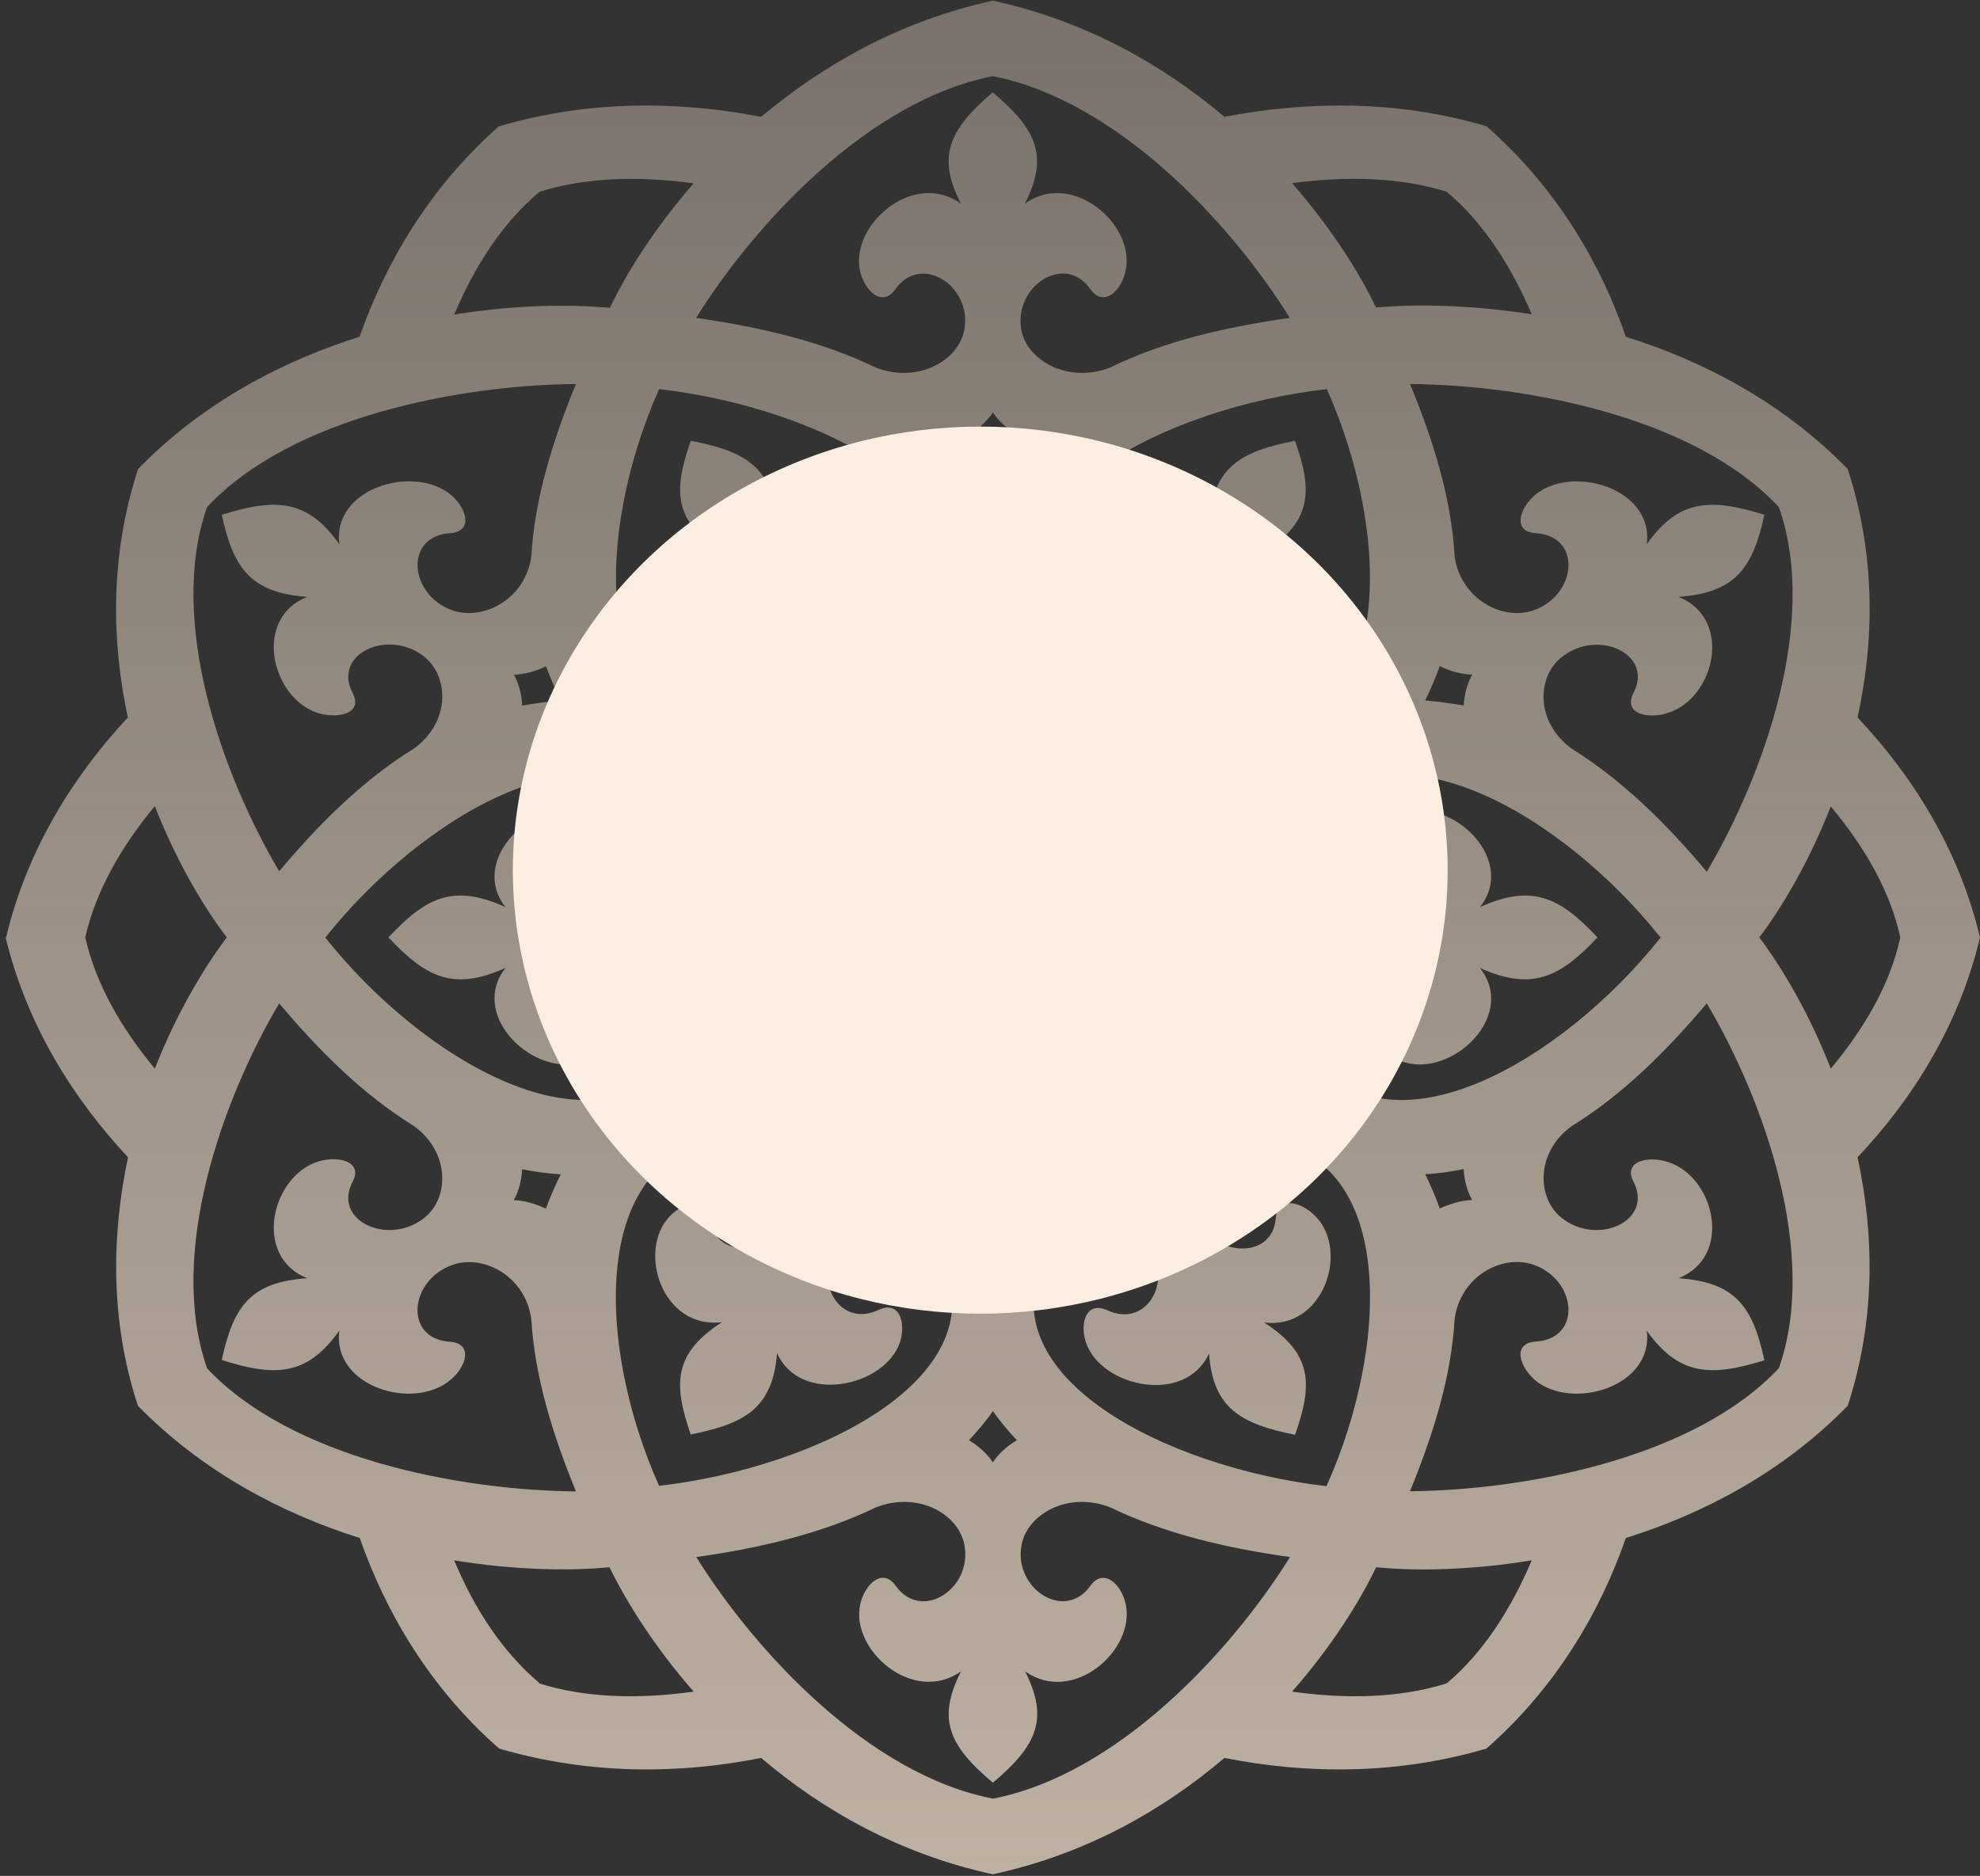
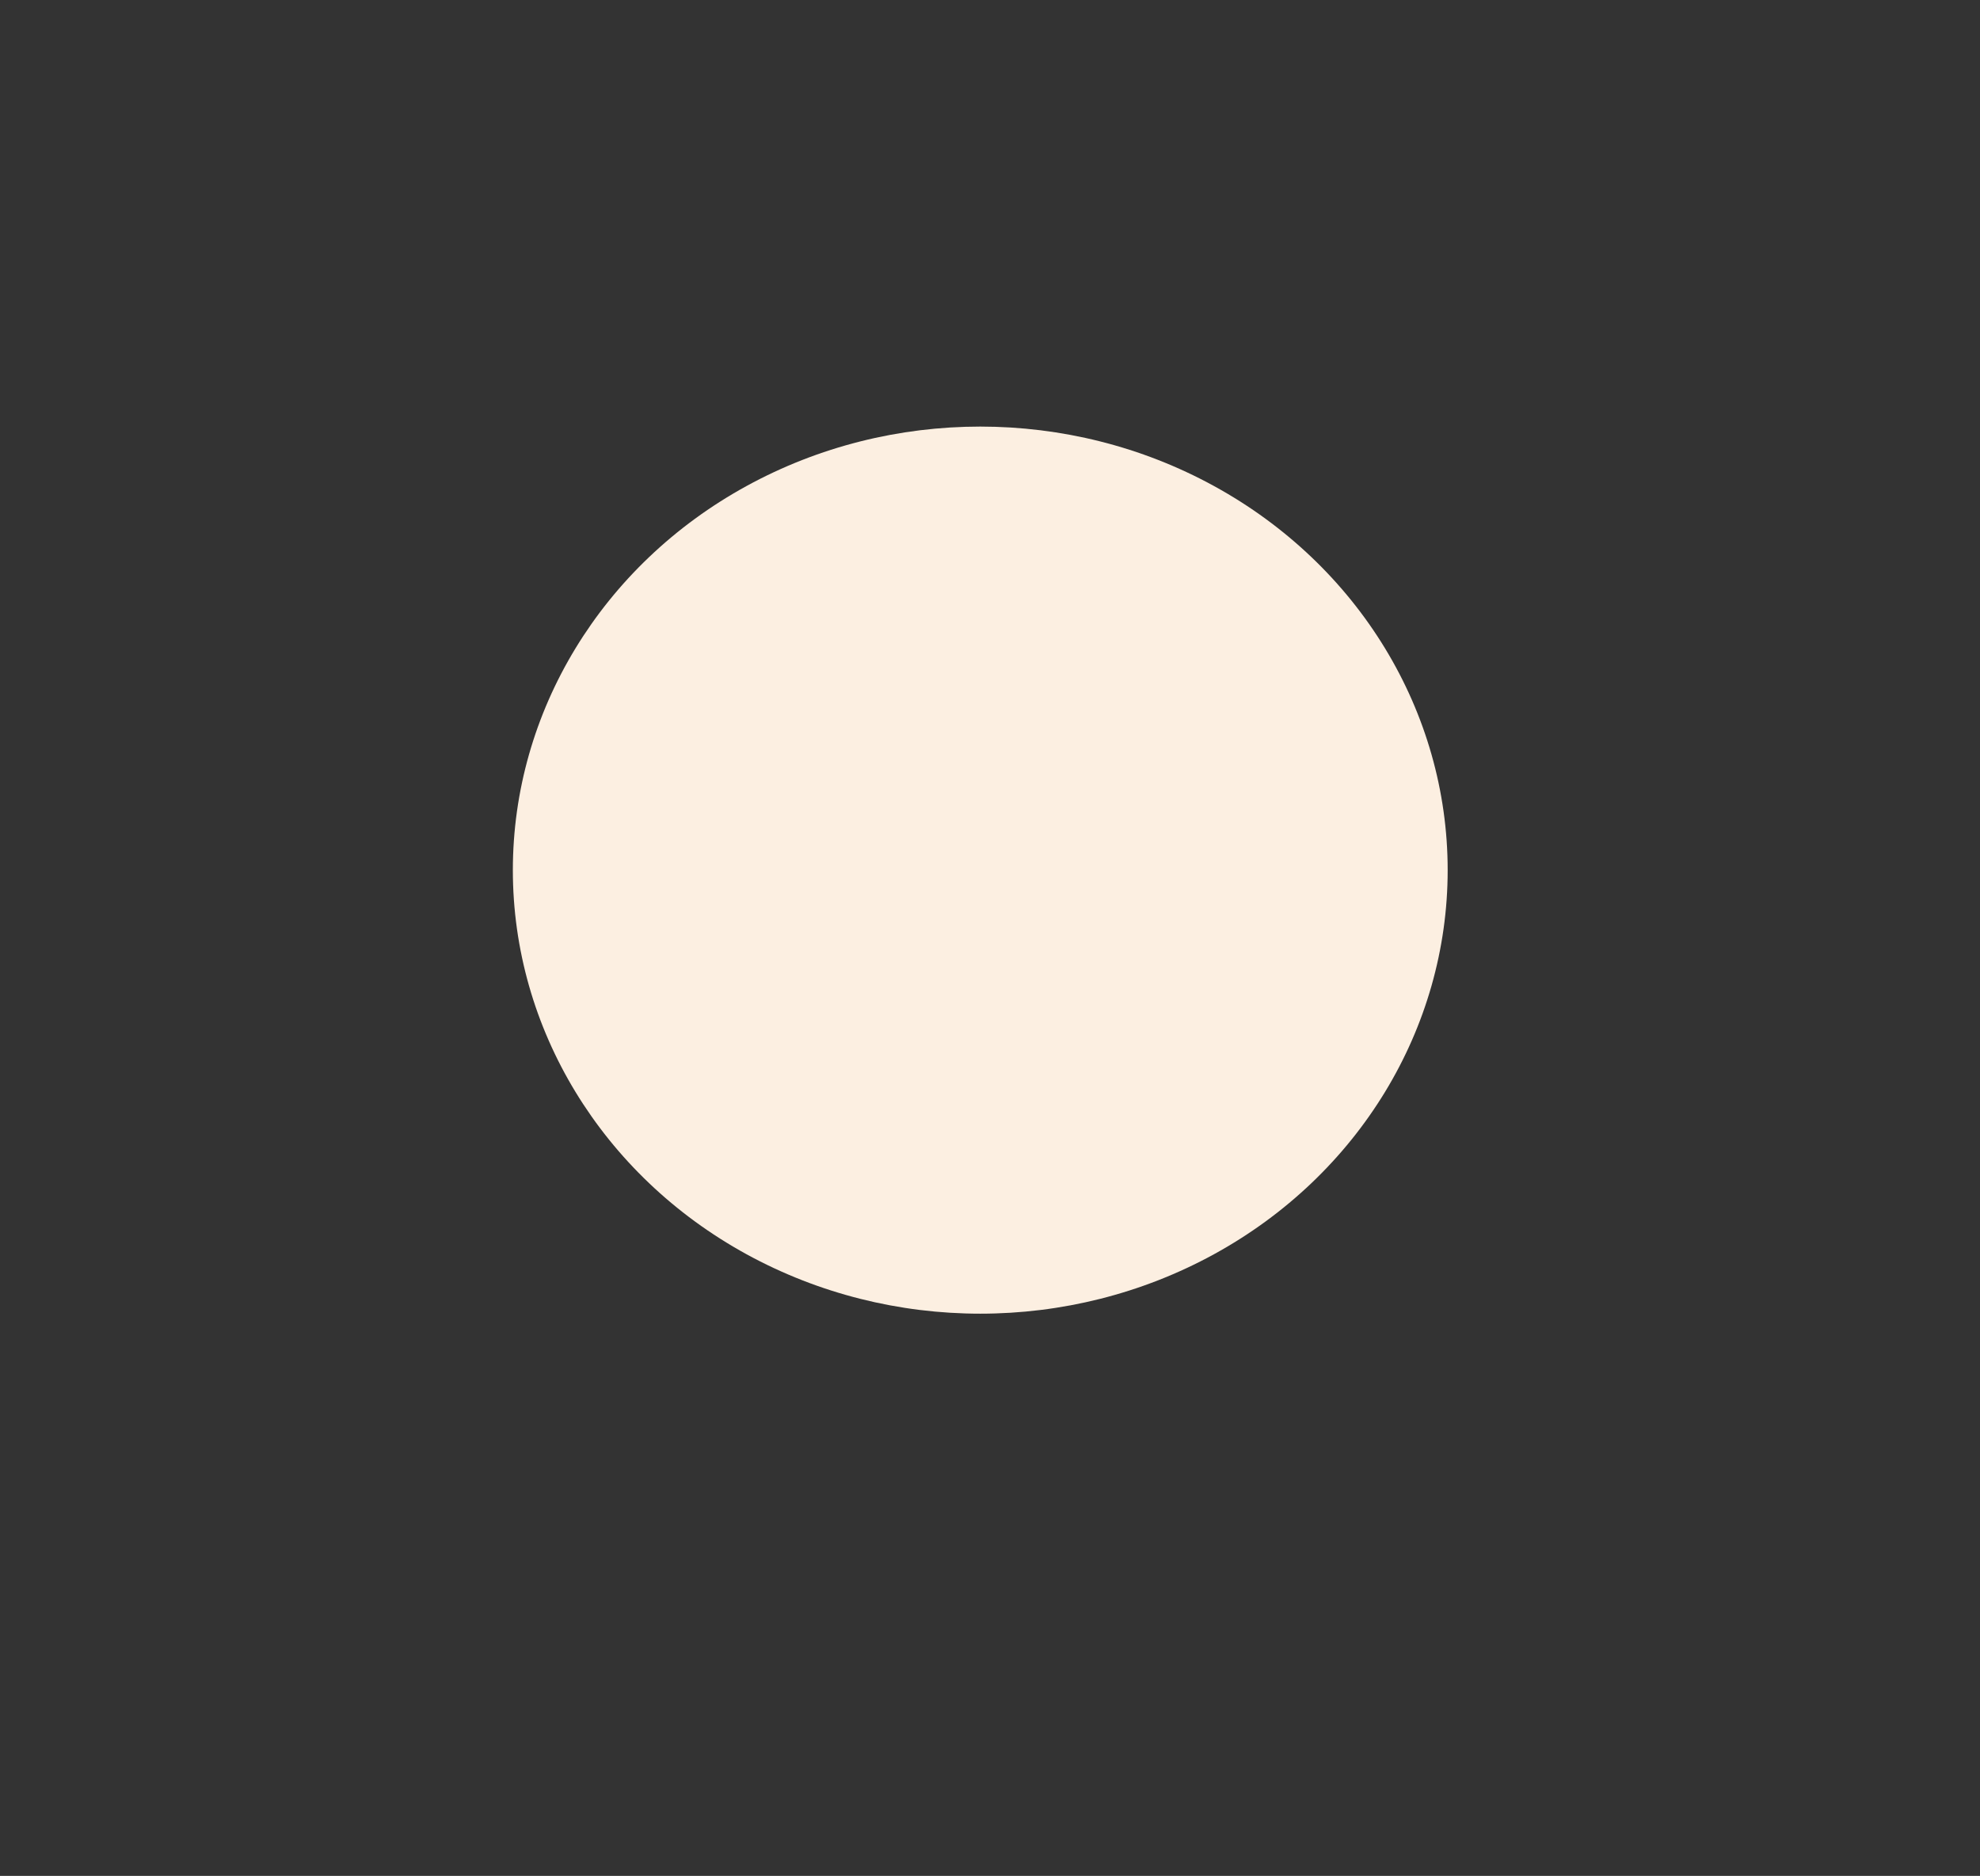
<svg xmlns="http://www.w3.org/2000/svg" width="305" height="289" viewBox="0 0 305 289" fill="none">
  <rect x="0" y="0" width="305" height="289" fill="#333333" stroke="none" />
-   <path fill-rule="evenodd" clip-rule="evenodd" d="M152.943 101.711C154.515 110.535 166.902 113.872 173.536 110.611C173.829 117.69 183.072 126.185 191.917 123.075C184.644 128.789 187.788 140.596 194.074 144.414C187.788 148.231 184.644 160.114 191.917 165.803C183.072 162.642 173.829 171.188 173.536 178.292C166.902 174.955 154.489 178.343 152.943 187.192C151.372 178.343 139.011 174.955 132.405 178.292C132.058 171.163 122.841 162.642 113.997 165.803C121.296 160.114 118.126 148.231 111.786 144.414C118.126 140.596 121.27 128.789 113.997 123.075C122.841 126.185 132.058 117.665 132.405 110.611C139.038 113.872 151.372 110.535 152.943 101.711ZM59.84 144.414C65.487 150.431 69.723 152.807 77.874 149.116C72.36 156.069 81.364 165.322 88.823 163.831C92.02 163.199 94.817 160.62 91.753 158.698C85.866 154.931 91.3 147.473 98.333 148.585C103.634 149.47 108.536 156.423 104.087 162.44C91.807 179.076 65.061 163.325 50.116 144.439C65.141 125.553 91.807 109.802 104.087 126.438C108.536 132.455 103.634 139.458 98.333 140.293C91.3 141.405 85.866 133.947 91.753 130.23C94.817 128.283 92.02 125.704 88.823 125.022C81.364 123.53 72.36 132.809 77.874 139.762C69.723 136.02 65.487 138.396 59.84 144.414ZM34.932 144.414C31.389 149.116 27.18 156.145 23.85 164.64C18.682 158.395 14.713 151.518 13.141 144.414C14.713 137.334 18.682 130.432 23.85 124.187C27.18 132.708 31.362 139.736 34.932 144.414ZM0.94 144.414H0.86C4.19 158.117 11.409 169.393 19.721 178.292C17.244 189.998 16.87 203.221 21.239 216.57C31.309 226.86 43.563 233.206 55.417 236.948C59.387 248.275 66.073 259.905 76.889 269.386C91.061 273.532 104.966 273.279 117.247 270.827C126.597 278.791 138.532 285.642 152.943 288.752C167.355 285.642 179.263 278.791 188.613 270.827C200.974 273.279 214.88 273.532 228.972 269.386C239.787 259.879 246.5 248.275 250.443 236.948C262.377 233.206 274.578 226.86 284.621 216.57C288.99 203.221 288.67 189.998 286.139 178.292C294.531 169.393 301.75 158.117 305 144.414C301.75 130.761 294.531 119.434 286.139 110.535C288.697 98.88 288.99 85.682 284.621 72.257C274.578 61.967 262.377 55.621 250.443 51.879C246.554 40.603 239.841 28.998 228.972 19.442C214.88 15.295 200.974 15.624 188.613 18C179.263 10.087 167.355 3.235 152.943 0.1C138.558 3.235 126.677 10.087 117.247 18C104.966 15.624 91.061 15.295 76.942 19.442H76.862C66.046 28.998 59.36 40.603 55.391 51.879C43.536 55.621 31.282 61.967 21.266 72.257C16.897 85.682 17.19 98.88 19.694 110.535C11.409 119.434 4.19 130.761 0.94 144.414ZM83.069 29.555C90.288 27.279 98.546 27.102 106.858 28.24C100.757 35.243 96.442 42.145 93.964 47.429C87.864 46.873 79.393 46.924 69.962 48.466C73.106 41.058 77.341 34.384 83.069 29.58V29.555ZM101.53 59.944C126.251 62.776 153.982 76.858 144.952 95.264C141.702 101.939 132.858 101.383 129.421 97.464C124.866 92.205 128.995 84.039 135.335 87.022C138.612 88.564 139.571 84.974 138.612 82.067C136.214 75.139 123.241 72.383 119.698 80.448C119.032 71.878 114.69 69.501 106.405 67.908C103.741 75.518 103.688 80.272 111.2 85.075C102.063 84.039 98.093 96.023 103.235 101.458C105.366 103.709 109.149 104.77 109.388 101.281C109.841 94.531 119.351 95.264 121.856 101.61C123.774 106.414 119.804 113.923 112.079 113.265C90.768 111.496 91.807 81.713 101.53 59.944ZM31.895 78.123C44.868 64.242 70.788 59.312 88.716 59.161C85.173 67.782 82.376 76.732 81.844 85.682C80.991 92.255 74.518 95.694 69.669 94.025C62.983 91.649 62.237 82.598 69.323 82.142C72.946 81.915 71.907 78.325 69.51 76.277C63.809 71.473 51.129 75.165 52.274 83.836C47.452 77.086 42.764 76.606 34.159 79.311C35.971 87.755 38.821 91.345 47.319 91.952C38.874 95.315 41.805 107.577 48.997 109.852C52.141 110.788 55.95 109.928 54.325 106.768C51.155 100.725 59.786 96.806 65.301 101.13C69.27 104.29 69.323 111.293 63.782 115.313C55.87 120.193 49.104 126.969 43.004 134.225C34.239 119.409 25.741 95.643 31.895 78.097V78.123ZM79.153 103.961C80.778 103.886 82.483 103.456 84.108 102.647C84.774 104.416 85.493 106.161 86.399 107.931C84.348 108.108 82.376 108.335 80.458 108.715C80.352 107.021 79.952 105.352 79.18 103.987L79.153 103.961ZM132.858 144.414C132.778 141.152 133.657 137.891 135.521 134.857C137.333 131.873 139.944 129.497 142.847 127.879C145.831 126.235 149.267 125.3 152.917 125.3C156.593 125.3 160.003 126.235 162.986 127.879C165.97 129.497 168.527 131.873 170.392 134.857C172.177 137.891 173.056 141.228 173.056 144.414C173.056 147.599 172.177 150.987 170.392 153.97C168.527 157.004 165.943 159.33 162.986 160.974C160.003 162.592 156.593 163.527 152.917 163.527C149.241 163.527 145.804 162.592 142.847 160.974C139.944 159.33 137.306 157.004 135.521 153.97C133.657 150.962 132.778 147.675 132.858 144.414ZM117.14 144.414C117.061 143.579 117.54 142.265 117.966 141.557C119.671 138.776 123.374 137.865 126.278 139.408C128.196 140.52 129.315 142.442 129.315 144.439C129.315 146.487 128.196 148.434 126.278 149.47C123.374 151.088 119.671 150.077 117.966 147.321C117.54 146.613 117.087 145.298 117.14 144.464V144.414ZM132.431 133.188C131.899 134.022 131.153 134.73 130.22 135.287C127.29 136.905 123.587 135.944 121.882 133.188C120.79 131.368 120.843 129.143 121.962 127.424C123.001 125.654 124.946 124.491 127.183 124.491C130.513 124.491 133.257 127.095 133.257 130.306C133.257 131.342 132.991 132.303 132.431 133.163V133.188ZM135.069 114.959C134.243 115.339 133.257 116.325 132.858 117.108C131.153 119.889 132.165 123.404 134.989 125.022C136.987 126.084 139.304 125.957 141.116 124.971C142.98 123.96 144.179 122.089 144.179 119.991C144.179 116.805 141.462 114.226 138.079 114.226C137.226 114.226 135.761 114.504 135.069 114.959ZM106.352 220.995H106.405C114.663 219.351 119.032 217 119.698 208.454C123.241 216.444 136.241 213.688 138.612 206.836C139.597 203.904 138.612 200.263 135.335 201.805C128.995 204.788 124.866 196.597 129.421 191.414C132.858 187.419 141.702 186.914 144.952 193.614C153.982 212.019 126.251 226.051 101.53 228.908C91.753 207.14 90.768 177.357 112.079 175.587C119.804 174.904 123.72 182.413 121.856 187.242C119.351 193.588 109.841 194.246 109.388 187.571C109.149 184.082 105.366 185.093 103.155 187.394C98.093 192.754 102.036 204.814 111.2 203.701C103.688 208.556 103.741 213.233 106.378 220.944L106.352 220.995ZM93.884 241.448C96.468 246.732 100.757 253.66 106.858 260.613C98.546 261.776 90.288 261.624 83.069 259.348V259.273C77.368 254.469 73.053 247.794 69.962 240.386C79.393 241.929 87.837 242.03 93.884 241.448ZM31.895 210.78C25.741 193.209 34.239 169.393 43.004 154.577C49.104 161.833 55.87 168.609 63.782 173.489C69.323 177.534 69.27 184.588 65.301 187.672C59.786 191.995 51.155 188.077 54.325 182.034C55.95 178.95 52.167 177.989 48.997 178.95C41.805 181.225 38.874 193.538 47.319 196.926C38.741 197.507 35.971 201.072 34.159 209.516C42.764 212.297 47.452 211.741 52.274 204.991C51.129 213.663 63.782 217.43 69.43 212.55C71.88 210.528 72.919 206.938 69.27 206.71C62.237 206.255 62.983 197.254 69.669 194.878C74.438 193.158 80.964 196.597 81.844 203.246C82.376 212.196 85.173 221.071 88.716 229.768C70.788 229.616 44.868 224.635 31.895 210.806V210.78ZM79.153 184.866C79.925 183.501 80.325 181.882 80.432 180.138C82.35 180.517 84.321 180.795 86.372 180.922C85.493 182.691 84.747 184.436 84.081 186.206C82.456 185.447 80.778 184.942 79.126 184.891L79.153 184.866ZM135.069 173.868C134.243 173.539 133.257 172.503 132.858 171.769C131.153 169.014 132.165 165.474 134.989 163.881C136.987 162.819 139.304 162.87 141.116 163.932C142.98 164.918 144.179 166.763 144.179 168.912C144.179 172.073 141.462 174.652 138.079 174.652C137.226 174.652 135.761 174.399 135.069 173.868ZM132.431 155.69C132.964 156.499 133.257 157.485 133.257 158.547C133.257 161.732 130.513 164.336 127.183 164.336C124.946 164.336 122.948 163.123 121.962 161.404C120.843 159.71 120.79 157.485 121.882 155.614C123.587 152.909 127.29 151.948 130.22 153.566C131.153 154.072 131.899 154.779 132.431 155.69ZM199.509 220.995C202.199 213.309 202.253 208.606 194.74 203.752C203.851 204.864 207.847 192.805 202.706 187.445C200.548 185.144 196.765 184.133 196.525 187.622C196.072 194.296 186.589 193.639 184.085 187.293C182.167 182.464 186.136 174.955 193.861 175.638C215.173 177.407 214.134 207.165 204.33 228.959C179.609 226.102 151.931 212.045 160.962 193.664C164.212 186.964 173.056 187.47 176.493 191.465C181.048 196.648 176.919 204.814 170.552 201.856C167.249 200.364 166.29 203.954 167.302 206.887C169.7 213.739 182.62 216.494 186.242 208.505C186.855 217.051 191.224 219.377 199.509 221.045V220.995ZM211.976 241.448C218.076 242.055 226.548 241.929 235.951 240.386C232.808 247.794 228.546 254.545 222.845 259.348C215.546 261.624 207.367 261.776 199.029 260.613C205.13 253.66 209.445 246.758 211.976 241.448ZM152.943 277.097C133.843 273.38 116.368 254.494 107.257 239.881C116.927 238.516 126.517 236.291 134.882 232.245C141.355 229.667 147.749 233.231 148.575 238.111C149.773 244.786 141.942 249.893 137.972 244.305C135.948 241.448 133.204 244.078 132.511 247.137C130.94 254.216 140.716 262.711 148.042 257.478C144.312 264.809 146.124 268.905 152.943 274.644C159.763 268.905 161.601 264.809 157.898 257.478C165.251 262.736 174.947 254.216 173.402 247.137C172.763 244.103 170.019 241.448 167.968 244.305C164.025 249.867 156.167 244.786 157.339 238.111C158.191 233.231 164.611 229.667 171.058 232.245C179.449 236.291 188.986 238.516 198.71 239.881C189.572 254.545 172.097 273.38 152.97 277.097H152.943ZM152.943 225.293C152.064 223.978 150.786 222.815 149.267 221.88C150.546 220.489 151.825 219.023 152.943 217.405C154.116 219.023 155.314 220.489 156.646 221.88C155.075 222.815 153.796 223.978 152.943 225.293ZM170.872 173.868C170.099 174.374 168.714 174.652 167.835 174.652C164.478 174.652 161.734 172.073 161.734 168.912C161.734 166.763 162.96 164.918 164.825 163.932C166.636 162.87 168.954 162.819 170.872 163.881C173.775 165.474 174.761 169.014 173.083 171.769C172.63 172.503 171.697 173.539 170.872 173.868ZM152.943 166.89C153.982 166.89 155.048 167.168 155.954 167.674C158.937 169.266 159.896 172.806 158.245 175.562C157.126 177.407 155.075 178.419 152.943 178.419C150.839 178.419 148.814 177.382 147.696 175.562C145.991 172.806 147.003 169.266 149.907 167.674C150.892 167.168 151.958 166.89 152.943 166.89ZM246.074 144.414C240.427 138.396 236.111 136.02 227.959 139.762C233.554 132.809 224.523 123.53 217.064 125.022C213.867 125.679 211.07 128.283 214.107 130.23C220.021 133.947 214.613 141.456 207.58 140.293C202.279 139.458 197.378 132.455 201.826 126.438C214.107 109.802 240.773 125.553 255.797 144.439C240.773 163.401 214.107 179.076 201.826 162.44C197.378 156.423 202.279 149.47 207.58 148.585C214.613 147.473 220.021 154.931 214.107 158.698C211.07 160.645 213.867 163.224 217.064 163.831C224.523 165.322 233.554 156.094 227.959 149.116C236.111 152.807 240.427 150.431 246.074 144.414ZM271.008 144.414C274.551 139.711 278.707 132.708 282.01 124.238C287.232 130.483 291.201 137.334 292.719 144.414C291.201 151.543 287.232 158.395 282.01 164.64C278.707 156.119 274.551 149.167 271.008 144.414ZM274.019 210.78C261.045 224.635 235.072 229.591 217.197 229.742C220.74 221.071 223.564 212.171 224.07 203.221C224.949 196.597 231.423 193.158 236.244 194.852C242.957 197.229 243.703 206.23 236.591 206.685C232.914 206.912 234.033 210.502 236.431 212.601C242.132 217.405 254.785 213.637 253.666 205.016C258.488 211.716 263.176 212.272 271.781 209.567C269.969 201.047 267.119 197.507 258.541 196.926C267.066 193.563 264.135 181.225 256.863 179C253.773 178.014 249.99 178.95 251.615 182.034C254.758 188.077 246.127 191.995 240.613 187.672C236.67 184.588 236.537 177.509 242.105 173.489C250.017 168.609 256.783 161.833 262.91 154.577C271.701 169.393 280.199 193.209 274.019 210.78ZM226.761 184.866C225.109 184.942 223.431 185.422 221.779 186.18C221.166 184.411 220.394 182.666 219.541 180.896C221.566 180.795 223.564 180.492 225.455 180.113C225.562 181.882 225.988 183.475 226.761 184.841V184.866ZM188.8 144.414C188.853 145.298 188.374 146.563 187.921 147.271C186.296 150.052 182.593 151.038 179.663 149.42C177.745 148.383 176.652 146.436 176.652 144.388C176.652 142.34 177.771 140.47 179.663 139.357C182.593 137.815 186.296 138.75 188.001 141.506C188.4 142.214 188.853 143.529 188.826 144.363L188.8 144.414ZM173.482 155.69C173.988 154.779 174.761 154.072 175.693 153.566C178.597 151.948 182.327 152.909 184.005 155.614C185.124 157.485 185.044 159.71 183.952 161.404C182.913 163.123 180.968 164.336 178.704 164.336C175.4 164.336 172.656 161.732 172.656 158.547C172.656 157.485 172.95 156.499 173.482 155.69ZM199.509 67.908C191.251 69.501 186.882 71.878 186.242 80.448C182.62 72.383 169.7 75.139 167.302 82.067C166.316 84.974 167.249 88.564 170.552 87.022C176.919 84.039 181.048 92.23 176.493 97.464C173.056 101.383 164.212 101.939 160.962 95.264C151.931 76.858 179.583 62.776 204.384 59.944C214.107 81.713 215.146 111.496 193.835 113.265C186.109 113.923 182.14 106.414 184.058 101.61C186.562 95.264 196.046 94.531 196.499 101.281C196.738 104.77 200.521 103.759 202.679 101.458C207.82 96.073 203.824 84.039 194.714 85.075C202.199 80.272 202.173 75.518 199.482 67.908H199.509ZM211.976 47.404C209.472 42.145 205.156 35.243 199.029 28.215C207.367 27.102 215.572 27.279 222.845 29.529C228.546 34.333 232.781 41.008 235.951 48.415C226.521 46.949 218.076 46.823 211.976 47.379V47.404ZM274.019 78.123C280.199 95.694 271.701 119.434 262.91 134.301C256.783 126.994 250.017 120.269 242.105 115.339C236.537 111.293 236.644 104.29 240.613 101.206C246.127 96.806 254.785 100.75 251.615 106.768C249.99 109.928 253.773 110.838 256.863 109.852C264.135 107.653 267.066 95.34 258.541 91.952C267.119 91.345 269.969 87.755 271.781 79.311C263.176 76.606 258.488 77.086 253.666 83.836C254.785 75.215 242.132 71.473 236.431 76.277C234.033 78.375 232.941 81.915 236.591 82.142C243.703 82.572 242.957 91.649 236.244 94.025C231.423 95.719 224.949 92.23 224.07 85.682C223.564 76.732 220.767 67.782 217.197 59.161C235.152 59.312 261.045 64.217 274.019 78.123ZM226.761 103.961C225.988 105.327 225.589 106.995 225.455 108.689C223.537 108.361 221.539 108.082 219.541 107.905C220.394 106.136 221.166 104.391 221.779 102.621C223.431 103.43 225.109 103.886 226.761 103.936V103.961ZM170.872 114.959C171.697 115.339 172.603 116.4 173.083 117.108C174.788 119.889 173.775 123.404 170.872 125.022C168.954 126.084 166.609 125.957 164.825 124.971C162.96 123.96 161.734 122.089 161.734 119.991C161.734 116.805 164.478 114.226 167.835 114.226C168.714 114.226 170.179 114.504 170.872 114.959ZM173.482 133.188C172.95 132.379 172.656 131.368 172.656 130.331C172.656 127.12 175.4 124.516 178.704 124.516C180.995 124.516 182.913 125.679 183.952 127.449C185.044 129.168 185.124 131.368 184.005 133.213C182.327 135.969 178.597 136.905 175.693 135.312C174.761 134.756 173.988 134.048 173.482 133.213V133.188ZM152.943 11.73C172.07 15.498 189.572 34.333 198.683 48.972C188.96 50.362 179.396 52.511 171.032 56.607C164.585 59.161 158.165 55.57 157.312 50.767C156.167 44.067 163.999 38.934 167.941 44.522C169.993 47.455 172.736 44.8 173.376 41.766C175.001 34.687 165.224 26.116 157.872 31.375C161.575 24.068 159.736 19.973 152.917 14.233C146.177 19.973 144.286 24.094 148.015 31.375C140.689 26.116 130.913 34.687 132.485 41.766C133.177 44.8 135.921 47.455 137.946 44.522C141.915 38.96 149.773 44.092 148.548 50.767C147.722 55.57 141.329 59.161 134.855 56.607C126.464 52.536 116.874 50.362 107.231 48.972C116.368 34.333 133.817 15.498 152.917 11.73H152.943ZM152.943 63.535C153.796 64.849 155.155 66.012 156.646 67.023C155.314 68.389 154.089 69.88 152.943 71.499C151.825 69.88 150.546 68.389 149.267 67.023C150.786 66.012 152.064 64.874 152.943 63.535ZM152.943 121.937C151.958 121.937 150.892 121.71 149.907 121.154C147.003 119.535 145.991 116.072 147.696 113.316C148.814 111.42 150.839 110.434 152.943 110.434C155.048 110.434 157.126 111.42 158.245 113.316C159.923 116.072 158.937 119.561 155.954 121.154C155.021 121.71 153.982 121.937 152.943 121.937Z" fill="url(#paint0_linear_2001_834)" fill-opacity="0.7" />
  <ellipse cx="151" cy="134.053" rx="72" ry="68.334" fill="#FCEFE1" />
  <defs>
    <linearGradient id="paint0_linear_2001_834" x1="152.93" y1="0.1" x2="152.93" y2="288.752" gradientUnits="userSpaceOnUse">
      <stop stop-color="#FAE7D2" stop-opacity="0.5" />
      <stop offset="1" stop-color="#FAE7D2" />
    </linearGradient>
  </defs>
</svg>